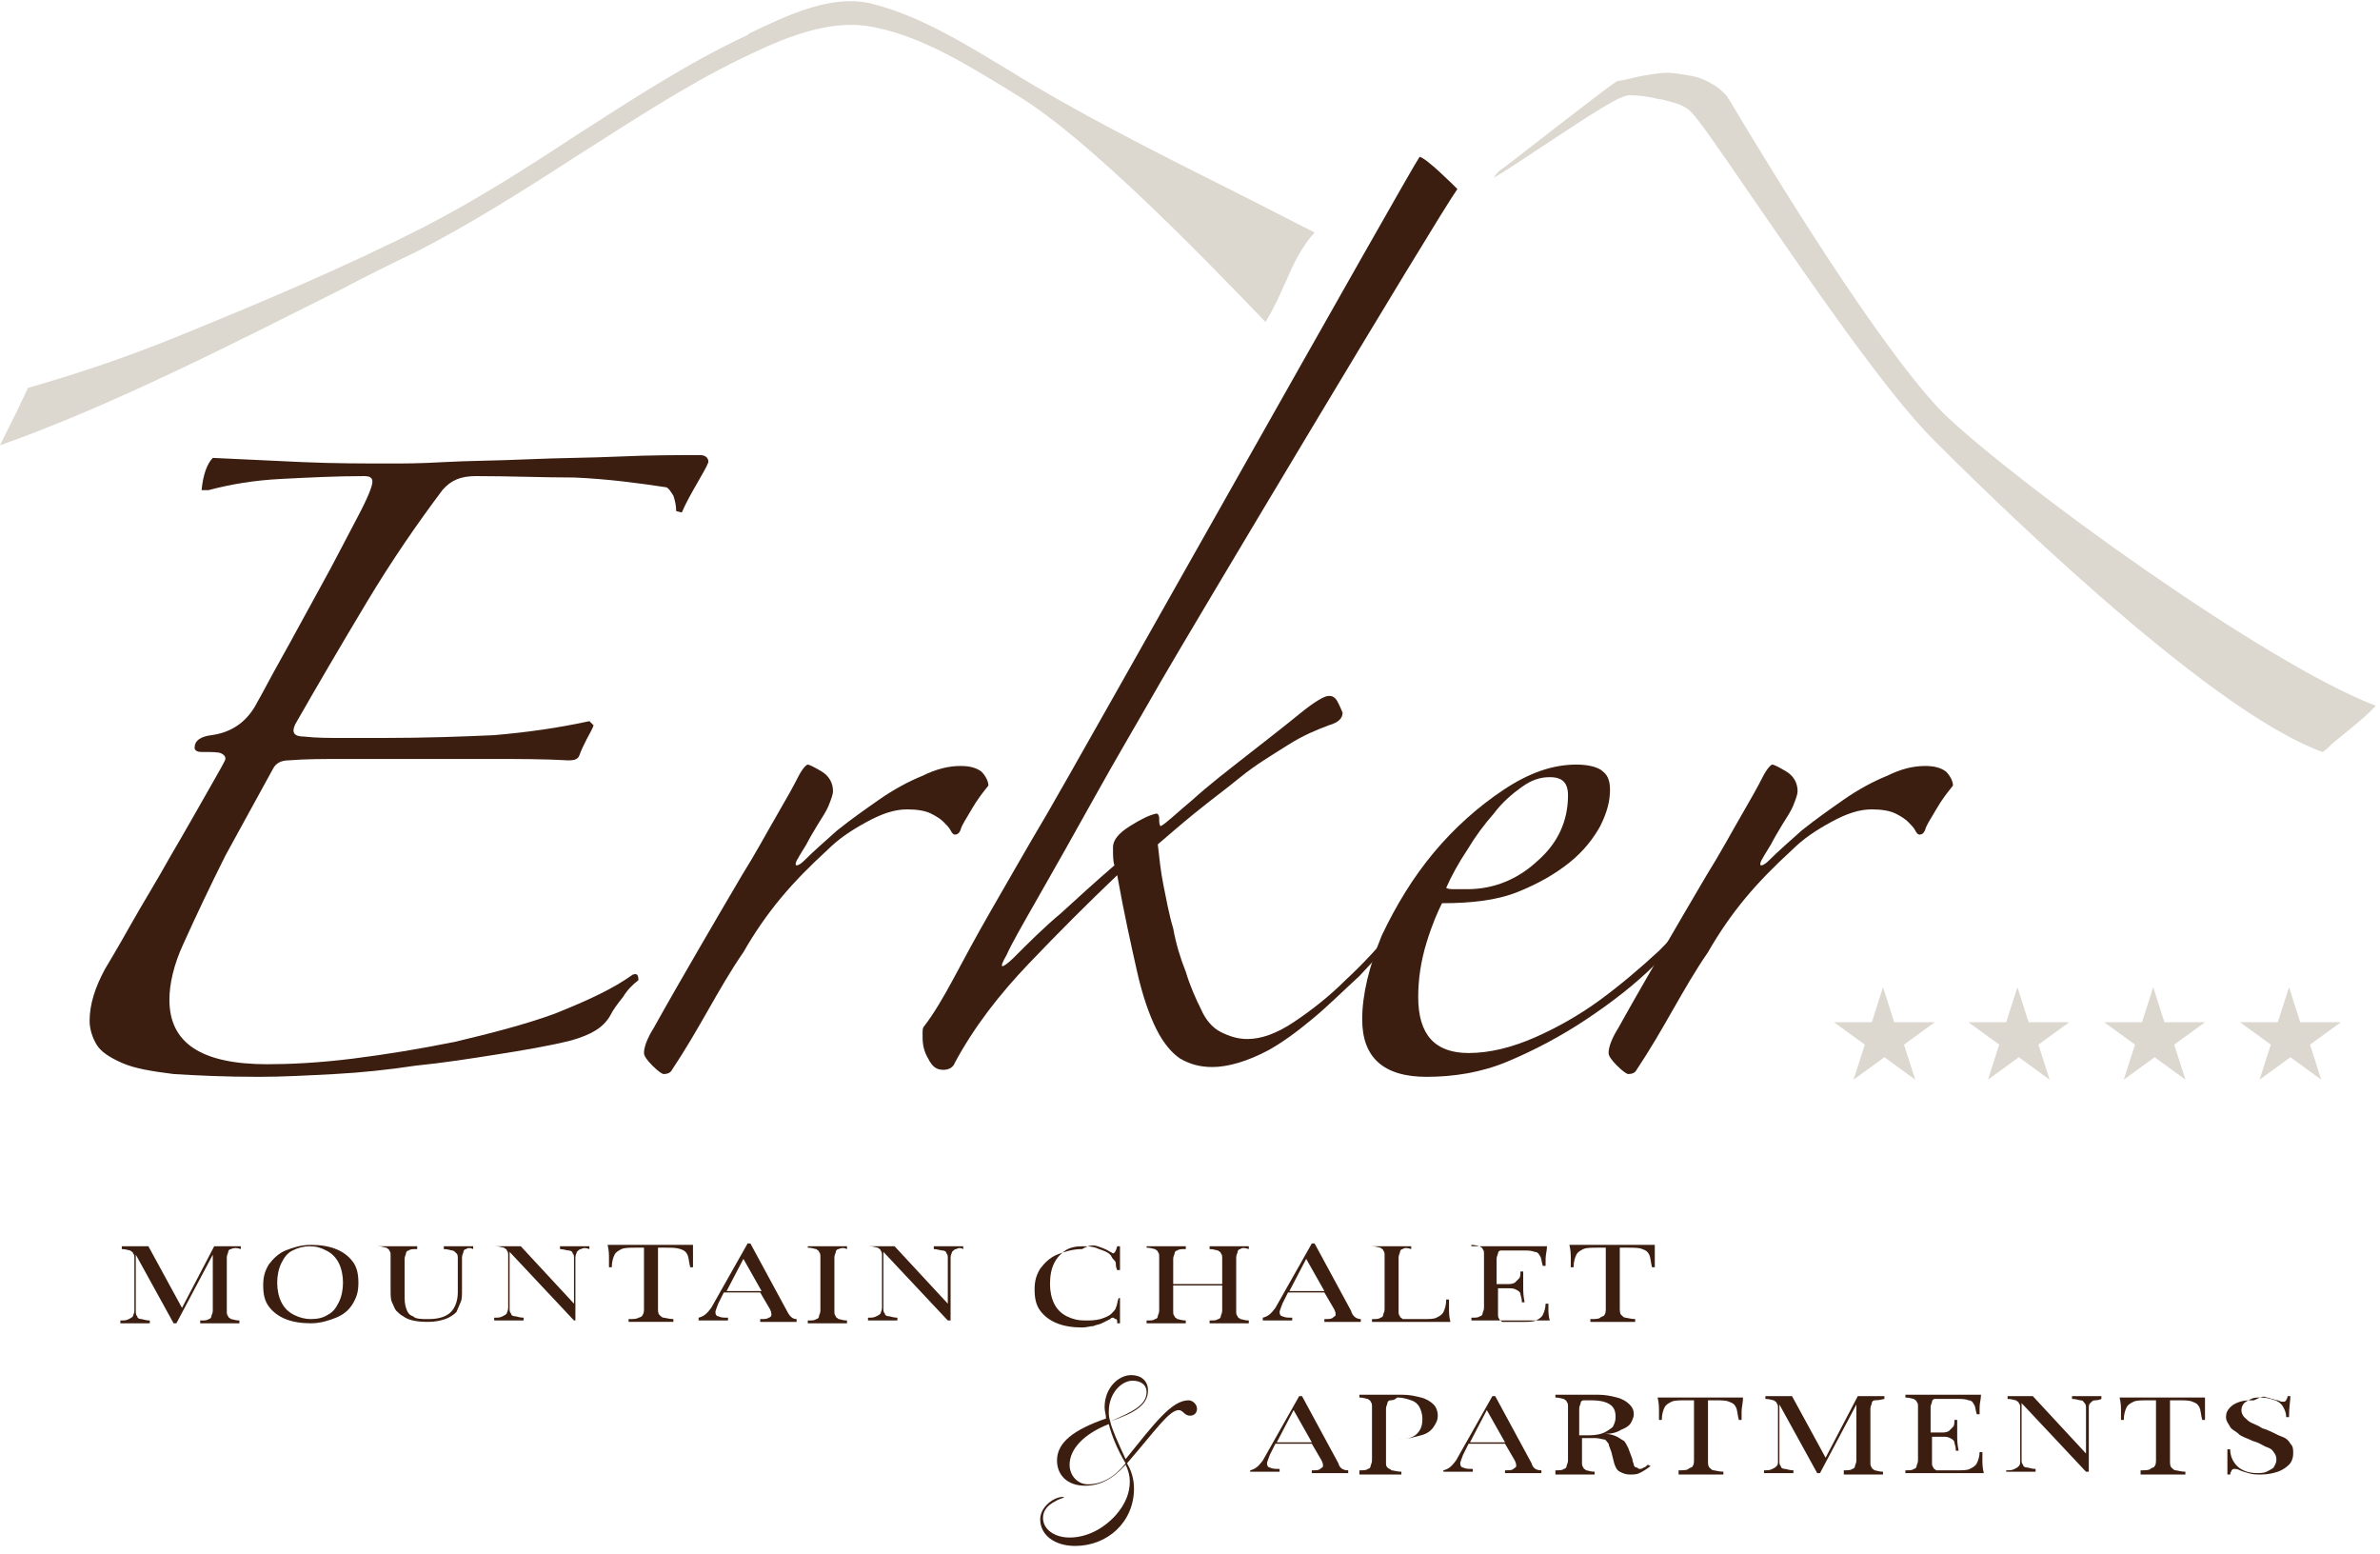
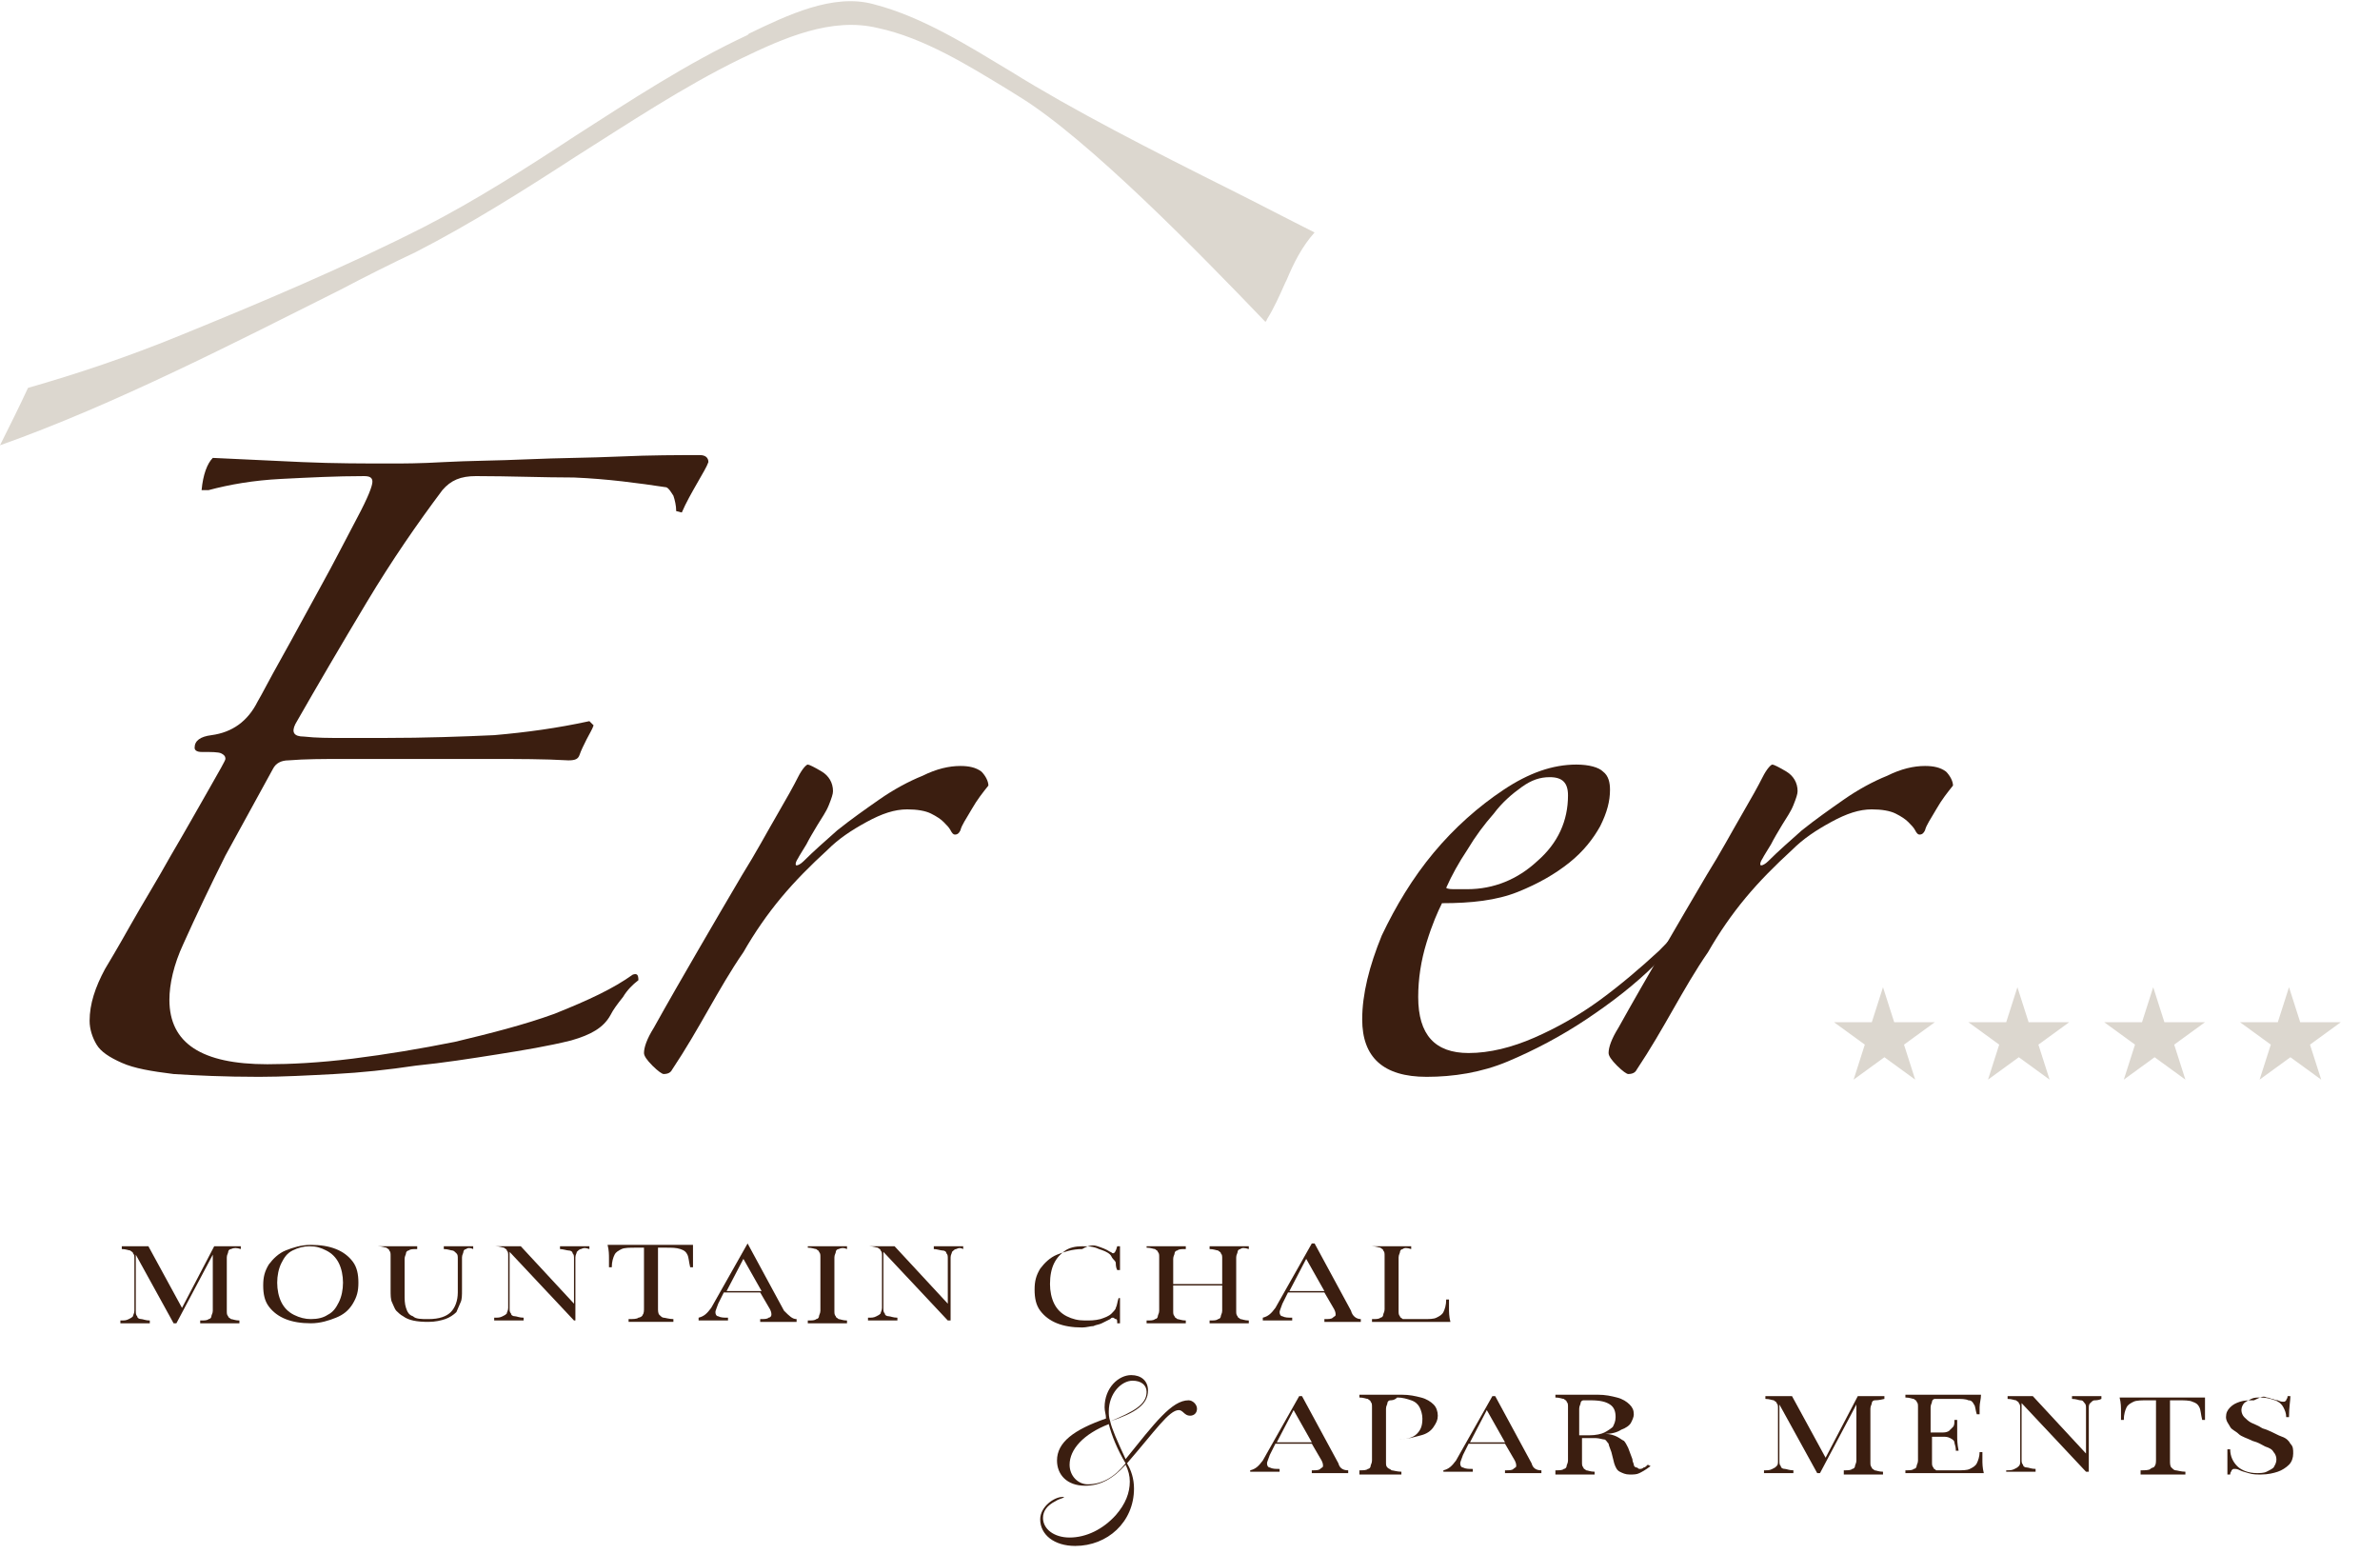
<svg xmlns="http://www.w3.org/2000/svg" version="1.1" id="Livello_1" x="0px" y="0px" viewBox="0 0 170 111" style="enable-background:new 0 0 170 111;" xml:space="preserve">
  <style type="text/css">
	.st0{fill:#3B1E10;}
	.st1{fill:#DCD7CF;}
</style>
  <g>
    <g>
      <g>
        <path class="st0" d="M96.3,105v0.2c-0.3,0-0.7,0-1.2,0c-0.6,0-1.1,0-1.4,0V105c0.3,0,0.5,0,0.6-0.1s0.2-0.1,0.2-0.2     c0-0.1,0-0.2-0.1-0.4l-0.7-1.2h-2.6l-0.4,0.8c-0.1,0.3-0.2,0.5-0.2,0.6c0,0.2,0.1,0.3,0.2,0.3c0.2,0.1,0.4,0.1,0.7,0.1v0.2     c-0.4,0-0.8,0-1.3,0c-0.3,0-0.6,0-0.8,0V105c0.4-0.1,0.6-0.3,0.9-0.7l2.6-4.6h0.2l2.6,4.8C95.7,104.9,96,105,96.3,105z      M92.4,100.7l-1.2,2.3h2.5L92.4,100.7z" />
        <path class="st0" d="M99,104.4c0,0.2,0,0.3,0.1,0.4c0.1,0.1,0.2,0.1,0.3,0.2c0.1,0,0.4,0.1,0.7,0.1v0.2c-0.4,0-0.9,0-1.6,0     c-0.6,0-1.1,0-1.4,0V105c0.3,0,0.5,0,0.6-0.1c0.1,0,0.2-0.1,0.2-0.2c0-0.1,0.1-0.2,0.1-0.4v-3.8c0-0.2,0-0.3-0.1-0.4     c0-0.1-0.1-0.1-0.2-0.2c-0.1,0-0.3-0.1-0.6-0.1v-0.2c0.3,0,0.7,0,1.3,0c0.1,0,0.5,0,1.2,0l0.5,0c0.6,0,1,0.1,1.4,0.2     c0.4,0.1,0.7,0.3,0.9,0.5c0.2,0.2,0.3,0.5,0.3,0.8c0,0.3-0.1,0.5-0.3,0.8c-0.2,0.3-0.5,0.5-0.9,0.6s-1,0.3-1.7,0.3H99V104.4z      M99.3,100c-0.1,0-0.2,0.1-0.2,0.2c0,0.1-0.1,0.2-0.1,0.4v2.2h0.7c0.7,0,1.2-0.1,1.5-0.4s0.4-0.6,0.4-1.1c0-0.3-0.1-0.6-0.2-0.8     c-0.1-0.2-0.3-0.4-0.6-0.5c-0.3-0.1-0.6-0.2-1-0.2C99.6,100,99.4,100,99.3,100z" />
        <path class="st0" d="M110.1,105v0.2c-0.3,0-0.7,0-1.2,0c-0.6,0-1.1,0-1.4,0V105c0.3,0,0.5,0,0.6-0.1s0.2-0.1,0.2-0.2     c0-0.1,0-0.2-0.1-0.4l-0.7-1.2h-2.6l-0.4,0.8c-0.1,0.3-0.2,0.5-0.2,0.6c0,0.2,0.1,0.3,0.2,0.3c0.2,0.1,0.4,0.1,0.7,0.1v0.2     c-0.4,0-0.8,0-1.3,0c-0.3,0-0.6,0-0.8,0V105c0.4-0.1,0.6-0.3,0.9-0.7l2.6-4.6h0.2l2.6,4.8C109.5,104.9,109.8,105,110.1,105z      M106.2,100.7L105,103h2.5L106.2,100.7z" />
        <path class="st0" d="M117.1,105.2c-0.2,0.1-0.4,0.1-0.7,0.1c-0.3,0-0.5-0.1-0.7-0.2c-0.2-0.1-0.3-0.3-0.4-0.6l-0.2-0.8     c-0.1-0.3-0.2-0.5-0.2-0.6c-0.1-0.1-0.2-0.3-0.3-0.3s-0.4-0.1-0.6-0.1h-1v1.7c0,0.2,0,0.3,0.1,0.4c0,0.1,0.1,0.1,0.2,0.2     c0.1,0,0.3,0.1,0.6,0.1v0.2c-0.3,0-0.8,0-1.4,0c-0.6,0-1.1,0-1.4,0V105c0.3,0,0.5,0,0.6-0.1c0.1,0,0.2-0.1,0.2-0.2     c0-0.1,0.1-0.2,0.1-0.4v-3.8c0-0.2,0-0.3-0.1-0.4c0-0.1-0.1-0.1-0.2-0.2c-0.1,0-0.3-0.1-0.6-0.1v-0.2c0.3,0,0.7,0,1.3,0     c0.1,0,0.5,0,1.2,0l0.5,0c0.6,0,1,0.1,1.4,0.2c0.4,0.1,0.7,0.3,0.9,0.5c0.2,0.2,0.3,0.4,0.3,0.7c0,0.2-0.1,0.4-0.2,0.6     c-0.1,0.2-0.4,0.4-0.7,0.5c-0.3,0.2-0.7,0.3-1.2,0.3l0.1,0c0.3,0,0.6,0.1,0.8,0.2s0.3,0.2,0.5,0.3c0.1,0.1,0.2,0.3,0.3,0.5     l0.3,0.8c0,0.2,0.1,0.3,0.1,0.4c0,0.1,0.1,0.2,0.2,0.2s0.1,0.1,0.2,0.1c0.1,0,0.2,0,0.3-0.1c0.1,0,0.2-0.1,0.3-0.2l0.2,0.1     C117.5,105,117.3,105.1,117.1,105.2z M113.1,100c-0.1,0-0.2,0.1-0.2,0.2c0,0.1-0.1,0.2-0.1,0.4v1.9h0.7c0.5,0,0.9-0.1,1.1-0.2     s0.5-0.3,0.6-0.4c0.1-0.2,0.2-0.4,0.2-0.7c0-0.4-0.1-0.7-0.4-0.9c-0.3-0.2-0.7-0.3-1.4-0.3C113.4,100,113.2,100,113.1,100z" />
-         <path class="st0" d="M124.4,100.8c0,0.3,0,0.5,0,0.6h-0.2c-0.1-0.4-0.1-0.7-0.2-0.9c-0.1-0.2-0.2-0.3-0.5-0.4     c-0.2-0.1-0.6-0.1-1-0.1H122v4.3c0,0.2,0,0.4,0.1,0.5c0.1,0.1,0.2,0.2,0.3,0.2s0.4,0.1,0.7,0.1v0.2c-0.4,0-0.9,0-1.6,0     c-0.7,0-1.3,0-1.6,0V105c0.3,0,0.6,0,0.7-0.1s0.3-0.1,0.3-0.2c0.1-0.1,0.1-0.3,0.1-0.5V100h-0.6c-0.4,0-0.8,0-1,0.1     c-0.2,0.1-0.4,0.2-0.5,0.4c-0.1,0.2-0.2,0.5-0.2,0.9h-0.2c0-0.2,0-0.4,0-0.6c0-0.3,0-0.6-0.1-1c0.6,0,1.6,0,3.1,0     c1.4,0,2.4,0,3,0C124.5,100.2,124.4,100.5,124.4,100.8z" />
        <path class="st0" d="M133.9,100c-0.1,0-0.2,0.1-0.2,0.2c0,0.1-0.1,0.2-0.1,0.4v3.8c0,0.2,0,0.3,0.1,0.4c0,0.1,0.1,0.1,0.2,0.2     c0.1,0,0.3,0.1,0.6,0.1v0.2c-0.3,0-0.8,0-1.4,0c-0.6,0-1.1,0-1.4,0V105c0.3,0,0.5,0,0.6-0.1c0.1,0,0.2-0.1,0.2-0.2     c0-0.1,0.1-0.2,0.1-0.4v-4l-2.6,4.9h-0.2l-2.7-4.9v4c0,0.2,0,0.3,0.1,0.4c0,0.1,0.1,0.2,0.3,0.2c0.1,0,0.3,0.1,0.6,0.1v0.2     c-0.3,0-0.6,0-1.1,0c-0.4,0-0.8,0-1,0V105c0.3,0,0.4,0,0.6-0.1s0.2-0.1,0.3-0.2s0.1-0.2,0.1-0.4v-3.7c0-0.2,0-0.3-0.1-0.4     c0-0.1-0.1-0.1-0.2-0.2c-0.1,0-0.3-0.1-0.6-0.1v-0.2c0.2,0,0.6,0,1,0c0.4,0,0.7,0,0.9,0l2.4,4.4l2.3-4.4h0.5c0.6,0,1,0,1.4,0v0.2     C134.2,100,134,100,133.9,100z" />
        <path class="st0" d="M141.7,105.2c-0.5,0-1.3,0-2.5,0c-1.4,0-2.4,0-3.1,0V105c0.3,0,0.5,0,0.6-0.1c0.1,0,0.2-0.1,0.2-0.2     c0-0.1,0.1-0.2,0.1-0.4v-3.8c0-0.2,0-0.3-0.1-0.4c0-0.1-0.1-0.1-0.2-0.2c-0.1,0-0.3-0.1-0.6-0.1v-0.2c0.7,0,1.8,0,3.1,0     c1.1,0,1.8,0,2.3,0c0,0.3-0.1,0.6-0.1,0.9c0,0.2,0,0.4,0,0.5h-0.2c-0.1-0.3-0.1-0.6-0.2-0.7c-0.1-0.2-0.2-0.3-0.4-0.3     c-0.2-0.1-0.5-0.1-0.9-0.1h-0.9c-0.3,0-0.5,0-0.6,0s-0.2,0.1-0.2,0.2c0,0.1-0.1,0.2-0.1,0.4v1.8h0.7c0.3,0,0.4,0,0.6-0.1     c0.1-0.1,0.2-0.2,0.3-0.3s0.1-0.3,0.1-0.4c0,0,0-0.1,0-0.1h0.2c0,0.2,0,0.5,0,0.7l0,0.4c0,0.3,0,0.6,0.1,1.1h-0.2l0-0.1     c0-0.2-0.1-0.4-0.1-0.5c0-0.1-0.1-0.2-0.3-0.3s-0.3-0.1-0.6-0.1h-0.7v1.8c0,0.2,0,0.3,0.1,0.4c0,0.1,0.1,0.1,0.2,0.2     c0.1,0,0.3,0,0.6,0h0.8c0.5,0,0.8,0,1-0.1c0.2-0.1,0.4-0.2,0.5-0.4c0.1-0.2,0.2-0.5,0.2-0.8h0.2c0,0.1,0,0.3,0,0.5     C141.6,104.5,141.6,104.8,141.7,105.2z" />
        <path class="st0" d="M149.6,100c-0.1,0-0.2,0.1-0.3,0.2s-0.1,0.2-0.1,0.4v4.5H149l-4.6-4.9v4c0,0.2,0,0.3,0.1,0.4     c0,0.1,0.1,0.2,0.3,0.2c0.1,0,0.3,0.1,0.6,0.1v0.2c-0.3,0-0.6,0-1.1,0c-0.4,0-0.8,0-1,0V105c0.3,0,0.4,0,0.6-0.1s0.2-0.1,0.3-0.2     s0.1-0.2,0.1-0.4v-3.7c0-0.2,0-0.3-0.1-0.4c0-0.1-0.1-0.1-0.2-0.2c-0.1,0-0.3-0.1-0.6-0.1v-0.2c0.2,0,0.6,0,1,0     c0.3,0,0.6,0,0.8,0l3.8,4.1v-3.2c0-0.2,0-0.3-0.1-0.4s-0.1-0.2-0.3-0.2c-0.1,0-0.3-0.1-0.6-0.1v-0.2c0.3,0,0.6,0,1.1,0     c0.4,0,0.8,0,1,0v0.2C149.9,100,149.7,100,149.6,100z" />
        <path class="st0" d="M157.5,100.8c0,0.3,0,0.5,0,0.6h-0.2c-0.1-0.4-0.1-0.7-0.2-0.9c-0.1-0.2-0.2-0.3-0.5-0.4     c-0.2-0.1-0.6-0.1-1-0.1H155v4.3c0,0.2,0,0.4,0.1,0.5c0.1,0.1,0.2,0.2,0.3,0.2s0.4,0.1,0.7,0.1v0.2c-0.4,0-0.9,0-1.6,0     c-0.7,0-1.3,0-1.6,0V105c0.3,0,0.6,0,0.7-0.1s0.3-0.1,0.3-0.2c0.1-0.1,0.1-0.3,0.1-0.5V100h-0.6c-0.4,0-0.8,0-1,0.1     c-0.2,0.1-0.4,0.2-0.5,0.4c-0.1,0.2-0.2,0.5-0.2,0.9h-0.2c0-0.2,0-0.4,0-0.6c0-0.3,0-0.6-0.1-1c0.6,0,1.6,0,3.1,0     c1.4,0,2.4,0,3,0C157.5,100.2,157.5,100.5,157.5,100.8z" />
        <path class="st0" d="M161.9,99.8c0.2,0,0.3,0.1,0.4,0.1c0.1,0,0.2,0.1,0.4,0.1c0.2,0.1,0.3,0.1,0.4,0.1c0.1,0,0.1,0,0.2-0.1     c0-0.1,0.1-0.1,0.1-0.3h0.2c0,0.3-0.1,0.8-0.1,1.5h-0.2c0-0.3-0.1-0.5-0.2-0.7c-0.1-0.2-0.3-0.4-0.6-0.5c-0.3-0.1-0.6-0.2-1-0.2     c-0.3,0-0.5,0-0.7,0.1c-0.2,0.1-0.4,0.2-0.5,0.3c-0.1,0.1-0.2,0.3-0.2,0.5c0,0.2,0.1,0.4,0.2,0.5c0.1,0.1,0.3,0.3,0.5,0.4     c0.2,0.1,0.5,0.2,0.8,0.4l0.3,0.1c0.5,0.2,0.8,0.4,1.1,0.5c0.3,0.1,0.5,0.3,0.6,0.5c0.2,0.2,0.2,0.4,0.2,0.7     c0,0.3-0.1,0.6-0.3,0.8c-0.2,0.2-0.5,0.4-0.8,0.5c-0.3,0.1-0.7,0.2-1.2,0.2c-0.3,0-0.6,0-0.9-0.1s-0.4-0.1-0.6-0.2     c-0.2-0.1-0.3-0.1-0.4-0.1c-0.1,0-0.1,0-0.2,0.1c0,0.1-0.1,0.1-0.1,0.3h-0.2c0-0.3,0-0.9,0-1.8h0.2c0,0.5,0.2,0.9,0.5,1.2     c0.3,0.3,0.8,0.5,1.4,0.5c0.2,0,0.5,0,0.7-0.1s0.4-0.2,0.5-0.3c0.1-0.2,0.2-0.3,0.2-0.6c0-0.2-0.1-0.4-0.2-0.5     c-0.1-0.2-0.3-0.3-0.6-0.4c-0.2-0.1-0.5-0.3-0.9-0.4c-0.4-0.2-0.8-0.3-1-0.5s-0.5-0.3-0.6-0.5s-0.3-0.4-0.3-0.7     c0-0.3,0.1-0.5,0.3-0.7c0.2-0.2,0.4-0.3,0.7-0.4c0.3-0.1,0.6-0.1,1-0.1C161.6,99.7,161.7,99.7,161.9,99.8z" />
      </g>
    </g>
    <g>
      <path class="st0" d="M16.5,89.2c-0.1,0-0.2,0.1-0.2,0.2c0,0.1-0.1,0.2-0.1,0.4v3.8c0,0.2,0,0.3,0.1,0.4c0,0.1,0.1,0.1,0.2,0.2    c0.1,0,0.3,0.1,0.6,0.1v0.2c-0.3,0-0.8,0-1.4,0c-0.6,0-1.1,0-1.4,0v-0.2c0.3,0,0.5,0,0.6-0.1c0.1,0,0.2-0.1,0.2-0.2    c0-0.1,0.1-0.2,0.1-0.4v-4l-2.6,4.9h-0.2l-2.7-4.9v4c0,0.2,0,0.3,0.1,0.4c0,0.1,0.1,0.2,0.3,0.2c0.1,0,0.3,0.1,0.6,0.1v0.2    c-0.3,0-0.6,0-1.1,0c-0.4,0-0.8,0-1,0v-0.2c0.3,0,0.4,0,0.6-0.1s0.2-0.1,0.3-0.2c0-0.1,0.1-0.2,0.1-0.4v-3.7c0-0.2,0-0.3-0.1-0.4    c0-0.1-0.1-0.1-0.2-0.2c-0.1,0-0.3-0.1-0.6-0.1V89c0.2,0,0.6,0,1,0c0.4,0,0.7,0,0.9,0l2.4,4.4l2.3-4.4h0.5c0.6,0,1,0,1.4,0v0.2    C16.9,89.1,16.7,89.1,16.5,89.2z" />
      <path class="st0" d="M24,89.2c0.5,0.2,0.9,0.5,1.2,0.9c0.3,0.4,0.4,0.9,0.4,1.5c0,0.6-0.1,1-0.4,1.5s-0.7,0.8-1.2,1    c-0.5,0.2-1.1,0.4-1.8,0.4c-0.7,0-1.3-0.1-1.8-0.3s-0.9-0.5-1.2-0.9c-0.3-0.4-0.4-0.9-0.4-1.5c0-0.6,0.1-1,0.4-1.5    c0.3-0.4,0.7-0.8,1.2-1s1.1-0.4,1.8-0.4C22.9,88.9,23.5,89,24,89.2z M20.9,89.3c-0.4,0.2-0.6,0.5-0.8,0.9s-0.3,0.9-0.3,1.4    c0,0.5,0.1,1,0.3,1.4s0.5,0.7,0.9,0.9s0.8,0.3,1.2,0.3c0.5,0,0.9-0.1,1.2-0.3c0.4-0.2,0.6-0.5,0.8-0.9c0.2-0.4,0.3-0.9,0.3-1.4    c0-0.5-0.1-1-0.3-1.4c-0.2-0.4-0.5-0.7-0.9-0.9S22.6,89,22.1,89C21.7,89,21.3,89.1,20.9,89.3z" />
      <path class="st0" d="M33.3,89.2c-0.1,0-0.2,0.1-0.2,0.2c0,0.1-0.1,0.2-0.1,0.4v2.3c0,0.4,0,0.7-0.1,0.9s-0.2,0.5-0.3,0.7    c-0.2,0.2-0.5,0.4-0.8,0.5s-0.7,0.2-1.2,0.2c-0.8,0-1.4-0.1-1.8-0.4c-0.2-0.1-0.4-0.3-0.5-0.4S28.1,93.2,28,93s-0.1-0.5-0.1-0.9    v-2.4c0-0.2,0-0.3-0.1-0.4c0-0.1-0.1-0.1-0.2-0.2c-0.1,0-0.3-0.1-0.6-0.1V89c0.3,0,0.8,0,1.4,0c0.6,0,1,0,1.4,0v0.2    c-0.3,0-0.5,0-0.6,0.1c-0.1,0-0.2,0.1-0.2,0.2c0,0.1-0.1,0.2-0.1,0.4v2.5c0,0.4,0,0.7,0.1,1c0.1,0.3,0.2,0.5,0.5,0.6    c0.2,0.2,0.6,0.2,1.1,0.2c0.8,0,1.3-0.2,1.6-0.5c0.3-0.3,0.5-0.8,0.5-1.4v-2.4c0-0.2,0-0.3-0.1-0.4c-0.1-0.1-0.2-0.2-0.3-0.2    c-0.1,0-0.3-0.1-0.6-0.1V89c0.3,0,0.6,0,1.1,0c0.4,0,0.8,0,1,0v0.2C33.6,89.1,33.4,89.1,33.3,89.2z" />
      <path class="st0" d="M41.5,89.2c-0.1,0-0.2,0.1-0.3,0.2c0,0.1-0.1,0.2-0.1,0.4v4.5H41l-4.6-4.9v4c0,0.2,0,0.3,0.1,0.4    c0,0.1,0.1,0.2,0.3,0.2c0.1,0,0.3,0.1,0.6,0.1v0.2c-0.3,0-0.6,0-1.1,0c-0.4,0-0.8,0-1,0v-0.2c0.3,0,0.4,0,0.6-0.1s0.2-0.1,0.3-0.2    c0-0.1,0.1-0.2,0.1-0.4v-3.7c0-0.2,0-0.3-0.1-0.4c0-0.1-0.1-0.1-0.2-0.2c-0.1,0-0.3-0.1-0.6-0.1V89c0.2,0,0.6,0,1,0    c0.3,0,0.6,0,0.8,0l3.8,4.1v-3.2c0-0.2,0-0.3-0.1-0.4c0-0.1-0.1-0.2-0.3-0.2c-0.1,0-0.4-0.1-0.6-0.1V89c0.3,0,0.6,0,1.1,0    c0.4,0,0.8,0,1,0v0.2C41.8,89.1,41.7,89.1,41.5,89.2z" />
      <path class="st0" d="M49.5,89.9c0,0.3,0,0.5,0,0.6h-0.2c-0.1-0.4-0.1-0.7-0.2-0.9s-0.2-0.3-0.5-0.4s-0.6-0.1-1-0.1H47v4.3    c0,0.2,0,0.4,0.1,0.5c0.1,0.1,0.2,0.2,0.3,0.2s0.4,0.1,0.7,0.1v0.2c-0.4,0-0.9,0-1.6,0c-0.7,0-1.3,0-1.6,0v-0.2    c0.3,0,0.6,0,0.7-0.1c0.1,0,0.3-0.1,0.3-0.2c0.1-0.1,0.1-0.3,0.1-0.5v-4.3h-0.6c-0.4,0-0.8,0-1,0.1s-0.4,0.2-0.5,0.4    s-0.2,0.5-0.2,0.9h-0.2c0-0.2,0-0.4,0-0.6c0-0.3,0-0.6-0.1-1c0.6,0,1.6,0,3.1,0c1.4,0,2.4,0,3,0C49.5,89.3,49.5,89.6,49.5,89.9z" />
-       <path class="st0" d="M56.9,94.2v0.2c-0.3,0-0.7,0-1.2,0c-0.6,0-1.1,0-1.4,0v-0.2c0.3,0,0.5,0,0.6-0.1c0.1,0,0.2-0.1,0.2-0.2    c0-0.1,0-0.2-0.1-0.4l-0.7-1.2h-2.6l-0.4,0.8c-0.1,0.3-0.2,0.5-0.2,0.6c0,0.2,0.1,0.3,0.2,0.3c0.2,0.1,0.4,0.1,0.7,0.1v0.2    c-0.4,0-0.8,0-1.3,0c-0.3,0-0.6,0-0.8,0v-0.2c0.4-0.1,0.6-0.3,0.9-0.7l2.6-4.6h0.2l2.6,4.8C56.4,94,56.6,94.2,56.9,94.2z     M53.1,89.9l-1.2,2.3h2.5L53.1,89.9z" />
+       <path class="st0" d="M56.9,94.2v0.2c-0.3,0-0.7,0-1.2,0c-0.6,0-1.1,0-1.4,0v-0.2c0.3,0,0.5,0,0.6-0.1c0.1,0,0.2-0.1,0.2-0.2    c0-0.1,0-0.2-0.1-0.4l-0.7-1.2h-2.6l-0.4,0.8c-0.1,0.3-0.2,0.5-0.2,0.6c0,0.2,0.1,0.3,0.2,0.3c0.2,0.1,0.4,0.1,0.7,0.1v0.2    c-0.4,0-0.8,0-1.3,0c-0.3,0-0.6,0-0.8,0v-0.2c0.4-0.1,0.6-0.3,0.9-0.7l2.6-4.6l2.6,4.8C56.4,94,56.6,94.2,56.9,94.2z     M53.1,89.9l-1.2,2.3h2.5L53.1,89.9z" />
      <path class="st0" d="M59.9,89.2c-0.1,0-0.2,0.1-0.2,0.2c0,0.1-0.1,0.2-0.1,0.4v3.8c0,0.2,0,0.3,0.1,0.4c0,0.1,0.1,0.1,0.2,0.2    c0.1,0,0.3,0.1,0.6,0.1v0.2c-0.3,0-0.8,0-1.4,0c-0.6,0-1.1,0-1.4,0v-0.2c0.3,0,0.5,0,0.6-0.1c0.1,0,0.2-0.1,0.2-0.2    c0-0.1,0.1-0.2,0.1-0.4v-3.8c0-0.2,0-0.3-0.1-0.4c0-0.1-0.1-0.1-0.2-0.2c-0.1,0-0.3-0.1-0.6-0.1V89c0.3,0,0.8,0,1.4,0    c0.6,0,1,0,1.4,0v0.2C60.3,89.1,60.1,89.1,59.9,89.2z" />
      <path class="st0" d="M68.3,89.2c-0.1,0-0.2,0.1-0.3,0.2c0,0.1-0.1,0.2-0.1,0.4v4.5h-0.2l-4.6-4.9v4c0,0.2,0,0.3,0.1,0.4    c0,0.1,0.1,0.2,0.3,0.2c0.1,0,0.3,0.1,0.6,0.1v0.2c-0.3,0-0.6,0-1.1,0c-0.4,0-0.8,0-1,0v-0.2c0.3,0,0.4,0,0.6-0.1s0.2-0.1,0.3-0.2    c0-0.1,0.1-0.2,0.1-0.4v-3.7c0-0.2,0-0.3-0.1-0.4c0-0.1-0.1-0.1-0.2-0.2c-0.1,0-0.3-0.1-0.6-0.1V89c0.2,0,0.6,0,1,0    c0.3,0,0.6,0,0.8,0l3.8,4.1v-3.2c0-0.2,0-0.3-0.1-0.4c0-0.1-0.1-0.2-0.3-0.2c-0.1,0-0.4-0.1-0.6-0.1V89c0.3,0,0.6,0,1.1,0    c0.4,0,0.8,0,1,0v0.2C68.6,89.1,68.5,89.1,68.3,89.2z" />
      <path class="st0" d="M78.4,89c0.3,0.1,0.6,0.2,0.9,0.4c0.1,0,0.1,0.1,0.2,0.1c0.1,0,0.2-0.1,0.3-0.5h0.2c0,0.3,0,0.9,0,1.7h-0.2    c-0.1-0.2-0.1-0.4-0.1-0.5c0-0.1-0.1-0.2-0.2-0.3c-0.1-0.1-0.1-0.2-0.2-0.3c-0.2-0.2-0.5-0.3-0.8-0.4C78.1,89,77.7,89,77.3,89    c-0.5,0-0.9,0.1-1.2,0.3s-0.6,0.5-0.8,0.9S75,91.1,75,91.7c0,0.5,0.1,1,0.3,1.4c0.2,0.4,0.5,0.7,0.9,0.9c0.4,0.2,0.8,0.3,1.3,0.3    c0.4,0,0.7,0,1.1-0.1c0.3-0.1,0.6-0.2,0.8-0.4c0.1-0.1,0.3-0.3,0.3-0.4c0.1-0.2,0.1-0.4,0.2-0.7H80c0,0.9,0,1.5,0,1.8h-0.2    c0-0.2,0-0.3-0.1-0.3s-0.1-0.1-0.2-0.1c-0.1,0-0.1,0-0.2,0.1c-0.2,0.1-0.4,0.2-0.6,0.3c-0.2,0.1-0.4,0.1-0.6,0.2    c-0.2,0-0.5,0.1-0.8,0.1c-0.7,0-1.3-0.1-1.8-0.3c-0.5-0.2-0.9-0.5-1.2-0.9c-0.3-0.4-0.4-0.9-0.4-1.5c0-0.6,0.1-1,0.4-1.5    c0.3-0.4,0.7-0.8,1.2-1c0.5-0.2,1.1-0.4,1.8-0.4C77.8,88.9,78.1,88.9,78.4,89z" />
      <path class="st0" d="M88.6,89.2c-0.1,0-0.2,0.1-0.2,0.2c0,0.1-0.1,0.2-0.1,0.4v3.8c0,0.2,0,0.3,0.1,0.4c0,0.1,0.1,0.1,0.2,0.2    c0.1,0,0.3,0.1,0.6,0.1v0.2c-0.3,0-0.8,0-1.4,0c-0.6,0-1,0-1.4,0v-0.2c0.3,0,0.5,0,0.6-0.1c0.1,0,0.2-0.1,0.2-0.2    c0-0.1,0.1-0.2,0.1-0.4v-1.8h-3.5v1.8c0,0.2,0,0.3,0.1,0.4c0,0.1,0.1,0.1,0.2,0.2c0.1,0,0.3,0.1,0.6,0.1v0.2c-0.3,0-0.8,0-1.4,0    c-0.6,0-1.1,0-1.4,0v-0.2c0.3,0,0.5,0,0.6-0.1c0.1,0,0.2-0.1,0.2-0.2c0-0.1,0.1-0.2,0.1-0.4v-3.8c0-0.2,0-0.3-0.1-0.4    c0-0.1-0.1-0.1-0.2-0.2c-0.1,0-0.3-0.1-0.6-0.1V89c0.3,0,0.8,0,1.4,0c0.6,0,1,0,1.4,0v0.2c-0.3,0-0.5,0-0.6,0.1    c-0.1,0-0.2,0.1-0.2,0.2c0,0.1-0.1,0.2-0.1,0.4v1.8h3.5v-1.8c0-0.2,0-0.3-0.1-0.4c0-0.1-0.1-0.1-0.2-0.2c-0.1,0-0.3-0.1-0.6-0.1    V89c0.3,0,0.8,0,1.4,0c0.6,0,1.1,0,1.4,0v0.2C88.9,89.1,88.7,89.1,88.6,89.2z" />
      <path class="st0" d="M97.2,94.2v0.2c-0.3,0-0.7,0-1.2,0c-0.6,0-1.1,0-1.4,0v-0.2c0.3,0,0.5,0,0.6-0.1s0.2-0.1,0.2-0.2    c0-0.1,0-0.2-0.1-0.4l-0.7-1.2H92l-0.4,0.8c-0.1,0.3-0.2,0.5-0.2,0.6c0,0.2,0.1,0.3,0.2,0.3c0.2,0.1,0.4,0.1,0.7,0.1v0.2    c-0.4,0-0.8,0-1.3,0c-0.3,0-0.6,0-0.8,0v-0.2c0.4-0.1,0.6-0.3,0.9-0.7l2.6-4.6h0.2l2.6,4.8C96.6,94,96.9,94.2,97.2,94.2z     M93.3,89.9l-1.2,2.3h2.5L93.3,89.9z" />
      <path class="st0" d="M100.2,89.2c-0.1,0-0.2,0.1-0.2,0.2c0,0.1-0.1,0.2-0.1,0.4v3.8c0,0.2,0,0.3,0.1,0.4c0,0.1,0.1,0.1,0.2,0.2    c0.1,0,0.3,0,0.6,0h0.8c0.5,0,0.8,0,1-0.1c0.2-0.1,0.4-0.2,0.5-0.4c0.1-0.2,0.2-0.5,0.2-0.9h0.2c0,0.2,0,0.4,0,0.6    c0,0.3,0,0.6,0.1,1c-0.5,0-1.3,0-2.5,0c-1.4,0-2.4,0-3.1,0v-0.2c0.3,0,0.5,0,0.6-0.1c0.1,0,0.2-0.1,0.2-0.2c0-0.1,0.1-0.2,0.1-0.4    v-3.8c0-0.2,0-0.3-0.1-0.4c0-0.1-0.1-0.1-0.2-0.2c-0.1,0-0.3-0.1-0.6-0.1V89c0.3,0,0.8,0,1.4,0c0.6,0,1,0,1.4,0v0.2    C100.5,89.1,100.3,89.1,100.2,89.2z" />
-       <path class="st0" d="M110.7,94.3c-0.5,0-1.3,0-2.5,0c-1.4,0-2.4,0-3.1,0v-0.2c0.3,0,0.5,0,0.6-0.1c0.1,0,0.2-0.1,0.2-0.2    c0-0.1,0.1-0.2,0.1-0.4v-3.8c0-0.2,0-0.3-0.1-0.4c0-0.1-0.1-0.1-0.2-0.2c-0.1,0-0.3-0.1-0.6-0.1V89c0.7,0,1.8,0,3.1,0    c1.1,0,1.8,0,2.3,0c0,0.3-0.1,0.6-0.1,0.9c0,0.2,0,0.4,0,0.5h-0.2c-0.1-0.3-0.1-0.6-0.2-0.7c-0.1-0.2-0.2-0.3-0.4-0.3    c-0.2-0.1-0.5-0.1-0.9-0.1h-0.9c-0.3,0-0.5,0-0.6,0s-0.2,0.1-0.2,0.2c0,0.1-0.1,0.2-0.1,0.4v1.8h0.7c0.3,0,0.4,0,0.6-0.1    c0.1-0.1,0.2-0.2,0.3-0.3s0.1-0.3,0.1-0.4c0,0,0-0.1,0-0.1h0.2c0,0.2,0,0.5,0,0.7l0,0.4c0,0.3,0,0.6,0.1,1.1h-0.2l0-0.1    c0-0.2-0.1-0.4-0.1-0.5c0-0.1-0.1-0.2-0.3-0.3s-0.3-0.1-0.6-0.1h-0.7v1.8c0,0.2,0,0.3,0.1,0.4c0,0.1,0.1,0.1,0.2,0.2    c0.1,0,0.3,0,0.6,0h0.8c0.5,0,0.8,0,1-0.1c0.2-0.1,0.4-0.2,0.5-0.4c0.1-0.2,0.2-0.5,0.2-0.8h0.2c0,0.1,0,0.3,0,0.5    C110.6,93.6,110.6,94,110.7,94.3z" />
-       <path class="st0" d="M118.2,89.9c0,0.3,0,0.5,0,0.6H118c-0.1-0.4-0.1-0.7-0.2-0.9c-0.1-0.2-0.2-0.3-0.5-0.4    c-0.2-0.1-0.6-0.1-1-0.1h-0.6v4.3c0,0.2,0,0.4,0.1,0.5c0.1,0.1,0.2,0.2,0.3,0.2s0.4,0.1,0.7,0.1v0.2c-0.4,0-0.9,0-1.6,0    c-0.7,0-1.3,0-1.6,0v-0.2c0.3,0,0.6,0,0.7-0.1s0.3-0.1,0.3-0.2c0.1-0.1,0.1-0.3,0.1-0.5v-4.3h-0.6c-0.4,0-0.8,0-1,0.1    c-0.2,0.1-0.4,0.2-0.5,0.4c-0.1,0.2-0.2,0.5-0.2,0.9h-0.2c0-0.2,0-0.4,0-0.6c0-0.3,0-0.6-0.1-1c0.6,0,1.6,0,3.1,0c1.4,0,2.4,0,3,0    C118.2,89.3,118.2,89.6,118.2,89.9z" />
    </g>
    <g>
      <path class="st0" d="M81,106.3c0,2.4-1.9,4.1-4.2,4.1c-1.5,0-2.5-0.8-2.5-1.9c0-0.9,1-1.6,1.6-1.6c0.1,0,0.1,0,0.1,0    c0,0.1-0.3,0.1-0.6,0.3c-0.6,0.3-0.9,0.7-0.9,1.2c0,0.8,0.8,1.4,1.9,1.4c1.2,0,2.4-0.6,3.3-1.6c0.7-0.8,1-1.6,1-2.4    c0-0.4-0.1-0.8-0.3-1.2c-0.9,1-1.8,1.5-2.9,1.5c-1.3,0-2-0.8-2-1.8c0-1.3,1.2-2.2,3.5-3c0-0.3-0.1-0.5-0.1-0.8    c0-1.4,1-2.3,1.9-2.3c0.7,0,1.2,0.4,1.2,1.1c0,1-0.9,1.6-2.7,2.2c0.1,0.5,0.5,1.4,1.1,2.7c2.1-2.6,3.3-4.2,4.5-4.2    c0.3,0,0.6,0.3,0.6,0.6c0,0.3-0.2,0.5-0.5,0.5c-0.4,0-0.5-0.4-0.8-0.4c-0.7,0-1.7,1.5-3.7,3.8C80.8,105,81,105.6,81,106.3z     M79.2,101.7c-1.8,0.7-2.8,1.8-2.8,2.9c0,0.8,0.6,1.4,1.3,1.4c1,0,1.9-0.5,2.7-1.5C79.8,103.5,79.4,102.5,79.2,101.7z M81.9,99.4    c0-0.5-0.4-0.8-1-0.8c-0.8,0-1.7,0.9-1.7,2.2c0,0.2,0,0.4,0.1,0.7C81,100.8,81.9,100.3,81.9,99.4z" />
    </g>
    <path class="st0" d="M45.2,69.6c0.3-0.1,0.4,0,0.4,0.4c-0.4,0.3-0.8,0.7-1.1,1.2c-0.4,0.5-0.7,0.9-0.9,1.3   c-0.5,0.9-1.4,1.4-2.8,1.8c-1.6,0.4-3.4,0.7-5.3,1c-1.9,0.3-3.8,0.6-5.8,0.8c-2,0.3-3.9,0.5-5.8,0.6c-1.9,0.1-3.7,0.2-5.4,0.2   c-2.5,0-4.5-0.1-6.1-0.2c-1.6-0.2-2.8-0.4-3.7-0.8c-0.9-0.4-1.5-0.8-1.8-1.3c-0.3-0.5-0.5-1.1-0.5-1.7c0-1.2,0.4-2.4,1.1-3.7   c0.3-0.5,0.9-1.5,1.8-3.1c0.9-1.6,1.9-3.2,2.9-5c1-1.7,1.9-3.3,2.7-4.7c0.8-1.4,1.2-2.1,1.2-2.2c0-0.2-0.1-0.3-0.3-0.4   c-0.2-0.1-0.7-0.1-1.4-0.1c-0.3,0-0.5-0.1-0.5-0.3c0-0.5,0.4-0.8,1.2-0.9c1.5-0.2,2.6-1,3.3-2.4c0.3-0.5,0.8-1.5,1.7-3.1   c0.9-1.6,1.8-3.3,2.8-5.1c1-1.8,1.8-3.4,2.6-4.9c0.8-1.5,1.1-2.3,1.1-2.6c0-0.3-0.2-0.4-0.6-0.4c-2,0-3.9,0.1-5.9,0.2   c-2,0.1-3.7,0.4-5.2,0.8L14.4,35c0.1-1.1,0.4-1.9,0.8-2.3c2,0.1,4.2,0.2,6.4,0.3c2.3,0.1,4.4,0.1,6.4,0.1c0.7,0,2,0,3.7-0.1   c1.8-0.1,3.8-0.1,6-0.2c2.2-0.1,4.4-0.1,6.6-0.2c2.2-0.1,4.1-0.1,5.7-0.1c0.4,0,0.6,0.2,0.6,0.5c-0.1,0.3-0.4,0.8-0.8,1.5   c-0.4,0.7-0.8,1.4-1.1,2.1l-0.4-0.1c0-0.4-0.1-0.8-0.2-1.1c-0.2-0.3-0.3-0.5-0.5-0.6c-2-0.3-4.2-0.6-6.6-0.7   C38.8,34.1,36.4,34,34,34c-1.1,0-1.8,0.3-2.4,1c-1.8,2.4-3.6,5-5.4,8c-1.8,3-3.5,5.9-5.1,8.7c-0.3,0.6-0.1,0.9,0.6,0.9   c0.9,0.1,1.8,0.1,2.8,0.1c0.9,0,1.9,0,2.9,0c3,0,5.7-0.1,7.9-0.2c2.3-0.2,4.5-0.5,6.8-1l0.3,0.3c-0.1,0.3-0.3,0.6-0.5,1   c-0.2,0.4-0.4,0.8-0.5,1.1c-0.1,0.3-0.3,0.4-0.8,0.4c-1.7-0.1-3.6-0.1-5.6-0.1c-2,0-4,0-6.1,0c-1.5,0-3,0-4.4,0   c-1.4,0-2.7,0-3.9,0.1c-0.5,0-0.9,0.2-1.1,0.6c-1.1,2-2.2,4-3.4,6.2c-1.1,2.2-2.1,4.3-3,6.3c-0.7,1.5-1,2.9-1,4   c0,3.1,2.3,4.6,7,4.6c1.6,0,3.7-0.1,6.1-0.4c2.4-0.3,4.8-0.7,7.3-1.2c2.5-0.6,4.9-1.2,7.1-2C42.1,71.4,43.8,70.6,45.2,69.6z" />
    <path class="st0" d="M70.6,56.1c-0.4,0.5-0.8,1-1.2,1.7c-0.4,0.7-0.7,1.1-0.8,1.5c-0.1,0.2-0.2,0.3-0.4,0.3c-0.1,0-0.2-0.1-0.3-0.3   c-0.1-0.2-0.3-0.4-0.5-0.6c-0.2-0.2-0.5-0.4-0.9-0.6c-0.4-0.2-1-0.3-1.7-0.3c-0.9,0-1.8,0.3-2.9,0.9c-1.1,0.6-2,1.2-2.8,2   c-1.2,1.1-2.3,2.2-3.3,3.4c-1,1.2-1.9,2.5-2.7,3.9c-0.9,1.3-1.7,2.7-2.5,4.1c-0.8,1.4-1.6,2.8-2.6,4.3c-0.1,0.2-0.3,0.3-0.6,0.3   c-0.1,0-0.4-0.2-0.8-0.6c-0.4-0.4-0.6-0.7-0.6-0.9c0-0.4,0.2-1,0.7-1.8c1-1.8,2.1-3.7,3.2-5.6c1.1-1.9,2.1-3.6,3.1-5.3   c1-1.6,1.8-3.1,2.5-4.3c0.7-1.2,1.2-2.1,1.5-2.7c0.3-0.6,0.6-0.9,0.7-0.9c0.1,0,0.5,0.2,1,0.5c0.5,0.3,0.8,0.8,0.8,1.4   c0,0.2-0.1,0.5-0.3,1c-0.2,0.5-0.5,0.9-0.8,1.4c-0.3,0.5-0.6,1-0.8,1.4c-0.3,0.5-0.5,0.8-0.6,1c-0.2,0.3-0.2,0.5-0.1,0.5   c0.1,0,0.3-0.1,0.5-0.3c0.7-0.7,1.5-1.4,2.4-2.2c1-0.8,2-1.5,3-2.2c1-0.7,2.1-1.3,3.1-1.7c1-0.5,1.9-0.7,2.7-0.7   c0.6,0,1.1,0.1,1.5,0.4C70.4,55.4,70.6,55.8,70.6,56.1z" />
    <path class="st0" d="M139.5,56.1c-0.4,0.5-0.8,1-1.2,1.7c-0.4,0.7-0.7,1.1-0.8,1.5c-0.1,0.2-0.2,0.3-0.4,0.3   c-0.1,0-0.2-0.1-0.3-0.3c-0.1-0.2-0.3-0.4-0.5-0.6c-0.2-0.2-0.5-0.4-0.9-0.6c-0.4-0.2-1-0.3-1.7-0.3c-0.9,0-1.8,0.3-2.9,0.9   c-1.1,0.6-2,1.2-2.8,2c-1.2,1.1-2.3,2.2-3.3,3.4c-1,1.2-1.9,2.5-2.7,3.9c-0.9,1.3-1.7,2.7-2.5,4.1c-0.8,1.4-1.6,2.8-2.6,4.3   c-0.1,0.2-0.3,0.3-0.6,0.3c-0.1,0-0.4-0.2-0.8-0.6c-0.4-0.4-0.6-0.7-0.6-0.9c0-0.4,0.2-1,0.7-1.8c1-1.8,2.1-3.7,3.2-5.6   c1.1-1.9,2.1-3.6,3.1-5.3c1-1.6,1.8-3.1,2.5-4.3c0.7-1.2,1.2-2.1,1.5-2.7c0.3-0.6,0.6-0.9,0.7-0.9c0.1,0,0.5,0.2,1,0.5   c0.5,0.3,0.8,0.8,0.8,1.4c0,0.2-0.1,0.5-0.3,1c-0.2,0.5-0.5,0.9-0.8,1.4c-0.3,0.5-0.6,1-0.8,1.4c-0.3,0.5-0.5,0.8-0.6,1   c-0.2,0.3-0.2,0.5-0.1,0.5c0.1,0,0.3-0.1,0.5-0.3c0.7-0.7,1.5-1.4,2.4-2.2c1-0.8,2-1.5,3-2.2c1-0.7,2.1-1.3,3.1-1.7   c1-0.5,1.9-0.7,2.7-0.7c0.6,0,1.1,0.1,1.5,0.4C139.3,55.4,139.5,55.8,139.5,56.1z" />
    <path class="st1" d="M62.4,0.3c-2.9-0.8-6.2,0.8-8.9,2.1l-0.1,0.1c-4.3,2-8.4,4.7-12.3,7.2c-3.5,2.3-7.1,4.6-10.8,6.5   c-5.7,2.9-11.9,5.5-17.3,7.7c-3.9,1.6-7.5,2.8-11,3.8C1.4,29,0.7,30.4,0,31.8c8.2-2.9,17.1-7.5,24.3-11.1c1.9-1,3.7-1.9,5.4-2.7   c3.9-2,7.7-4.4,11.4-6.8c3.8-2.4,7.7-5,11.8-7c3.1-1.5,6.5-3,9.8-2.2c3.3,0.7,6.5,2.7,9.3,4.4l0.8,0.5c4.9,3,12.9,11.2,17.6,16.1   c0-0.1,0.1-0.1,0.1-0.2l0,0c0.5-0.8,0.9-1.7,1.3-2.6l0.1-0.2c0.5-1.2,1.1-2.4,2-3.4c-2-1-3.9-2-5.9-3c-5.8-2.9-11.3-5.7-15.8-8.5   C69.2,3.3,65.9,1.2,62.4,0.3z" />
-     <path class="st1" d="M123.5,7.1c-0.1-0.1-0.1-0.2-0.2-0.3c-0.3-0.3-0.6-0.6-1-0.8c-0.5-0.3-1-0.5-1.6-0.6c-0.6-0.1-1.1-0.2-1.6-0.2   c-0.5,0-1.1,0.1-1.7,0.2c-0.6,0.1-1.2,0.3-1.9,0.4c-0.5,0.3-2.8,2.1-4.5,3.4c-2.7,2.1-3.6,2.8-3.9,3c-0.1,0.1-0.3,0.3-0.4,0.5   c1-0.6,2.2-1.4,3.4-2.2c3.8-2.5,5.6-3.7,6.3-3.7c0.7,0,1.4,0.1,2.2,0.3l0.1,0c0.7,0.2,1.5,0.3,2.1,0.9c0.5,0.5,1.9,2.5,4.5,6.3   c4,5.8,9.4,13.7,12.8,17.1c3.2,3.2,19.4,19.3,27.8,22.3c0.2-0.1,0.4-0.3,0.7-0.6c0.7-0.6,2.4-1.9,3.1-2.7   c-7.9-3-25.7-15.9-30.9-20.9C134.3,24.9,126.6,12.3,123.5,7.1z" />
-     <path class="st0" d="M102.7,62.1c-0.9,1.2-1.9,2.6-3,4c-1.1,1.4-2.3,2.7-3.6,3.9c-1.2,1.2-2.5,2.2-3.7,3c-1.2,0.8-2.3,1.2-3.3,1.2   c-0.7,0-1.3-0.2-1.9-0.5c-0.6-0.3-1.1-0.9-1.4-1.6c-0.4-0.8-0.8-1.7-1.1-2.7c-0.4-1-0.7-2-0.9-3.1c-0.3-1-0.5-2.1-0.7-3.1   s-0.3-2-0.4-2.9c0.7-0.6,1.5-1.3,2.6-2.2c1.1-0.9,2.2-1.7,3.3-2.6c1.1-0.9,2.3-1.6,3.4-2.3c1.1-0.7,2.1-1.1,2.9-1.4   c0.7-0.2,1-0.5,1-0.9c-0.2-0.5-0.4-0.9-0.5-1c-0.2-0.2-0.3-0.2-0.5-0.2c-0.3,0-1,0.4-2.1,1.3c-1.1,0.9-2.4,1.9-3.8,3   c-1.4,1.1-2.7,2.1-3.8,3.1c-1.2,1-1.9,1.7-2.3,1.9c-0.1-0.1-0.1-0.3-0.1-0.5c0-0.3-0.1-0.4-0.2-0.4c-0.5,0.1-1.1,0.4-1.9,0.9   c-0.8,0.5-1.2,1-1.2,1.5c0,0.6,0,1,0.1,1.3c-1.4,1.2-2.7,2.4-3.8,3.4c-1.2,1-2.3,2.1-3.4,3.2c-0.4,0.4-0.7,0.6-0.8,0.6   c-0.1,0,0-0.3,0.3-0.8c0.3-0.7,1.1-2.1,2.3-4.2c1.2-2.1,2.5-4.4,4-7.1c1.5-2.7,3.1-5.4,4.7-8.2c1.6-2.8,19.7-33.1,21.2-35.2   c-0.3-0.3-2.2-2.2-2.7-2.3c-0.6,0.8-25,44.2-26.6,46.9c-1.6,2.7-2.9,5-4,6.9c-1.1,1.9-2,3.6-2.7,4.9c-0.7,1.3-1.4,2.5-2.1,3.4   c-0.1,0.1-0.1,0.3-0.1,0.4v0.4c0,0.5,0.1,1,0.4,1.5c0.3,0.6,0.6,0.8,1.1,0.8c0.4,0,0.7-0.2,0.8-0.5c1.4-2.6,3.2-4.9,5.3-7.1   c2.1-2.2,4.2-4.3,6.3-6.3c0.5,2.8,1,5,1.4,6.8c0.4,1.8,0.9,3.2,1.4,4.2c0.5,1,1.1,1.7,1.7,2.1c0.7,0.4,1.4,0.6,2.3,0.6   c1.1,0,2.5-0.4,4-1.2c0.9-0.5,1.9-1.2,3.1-2.2c1.1-0.9,2.2-2,3.4-3.1c1.1-1.2,2.3-2.4,3.4-3.7c1.1-1.3,2.2-2.6,3.1-3.9   c0.2-0.2,0.2-0.4,0-0.6C103.1,61.7,102.9,61.8,102.7,62.1z" />
    <path class="st0" d="M122.3,64.5c-1.1,1.4-2.4,2.8-4,4.3c-1.5,1.5-3.2,2.8-5,4c-1.8,1.2-3.7,2.2-5.6,3c-1.9,0.8-3.9,1.1-5.8,1.1   c-3.1,0-4.6-1.4-4.6-4.1c0-1.8,0.5-3.8,1.4-6c1-2.1,2.2-4.1,3.7-5.9c1.5-1.8,3.2-3.3,5-4.5c1.8-1.2,3.5-1.8,5.2-1.8   c0.9,0,1.6,0.2,1.9,0.5c0.4,0.3,0.5,0.8,0.5,1.3c0,0.8-0.2,1.6-0.7,2.6c-0.5,0.9-1.2,1.8-2.2,2.6c-1,0.8-2.2,1.5-3.7,2.1   c-1.5,0.6-3.3,0.8-5.4,0.8c-0.3,0.6-0.7,1.5-1.1,2.8c-0.4,1.3-0.6,2.6-0.6,3.9c0,2.7,1.2,4,3.6,4c1.5,0,3.1-0.4,4.7-1.1   c1.6-0.7,3.2-1.6,4.7-2.7c1.5-1.1,2.9-2.3,4.2-3.5c1.3-1.3,2.3-2.5,3.2-3.6c0.1-0.1,0.3-0.2,0.4-0.1   C122.2,64.1,122.3,64.3,122.3,64.5z M112,56.8c0-0.9-0.4-1.3-1.3-1.3c-0.7,0-1.3,0.2-2,0.7c-0.7,0.5-1.4,1.1-2,1.9   c-0.7,0.8-1.3,1.6-1.9,2.6c-0.6,0.9-1.1,1.8-1.5,2.7c0.1,0.1,0.4,0.1,0.7,0.1c0.3,0,0.6,0,0.8,0c1.9,0,3.6-0.7,5-2   C111.3,60.2,112,58.6,112,56.8z" />
    <path class="st1" d="M138.2,73l-2.2,1.6l0.8,2.5l-2.2-1.6l-2.2,1.6l0.8-2.5l-2.2-1.6l2.7,0l0.8-2.5l0.8,2.5L138.2,73z" />
    <path class="st1" d="M147.8,73l-2.2,1.6l0.8,2.5l-2.2-1.6l-2.2,1.6l0.8-2.5l-2.2-1.6l2.7,0l0.8-2.5l0.8,2.5L147.8,73z" />
    <path class="st1" d="M157.5,73l-2.2,1.6l0.8,2.5l-2.2-1.6l-2.2,1.6l0.8-2.5l-2.2-1.6l2.7,0l0.8-2.5l0.8,2.5L157.5,73z" />
    <path class="st1" d="M167.2,73l-2.2,1.6l0.8,2.5l-2.2-1.6l-2.2,1.6l0.8-2.5l-2.2-1.6l2.7,0l0.8-2.5l0.8,2.5L167.2,73z" />
  </g>
</svg>